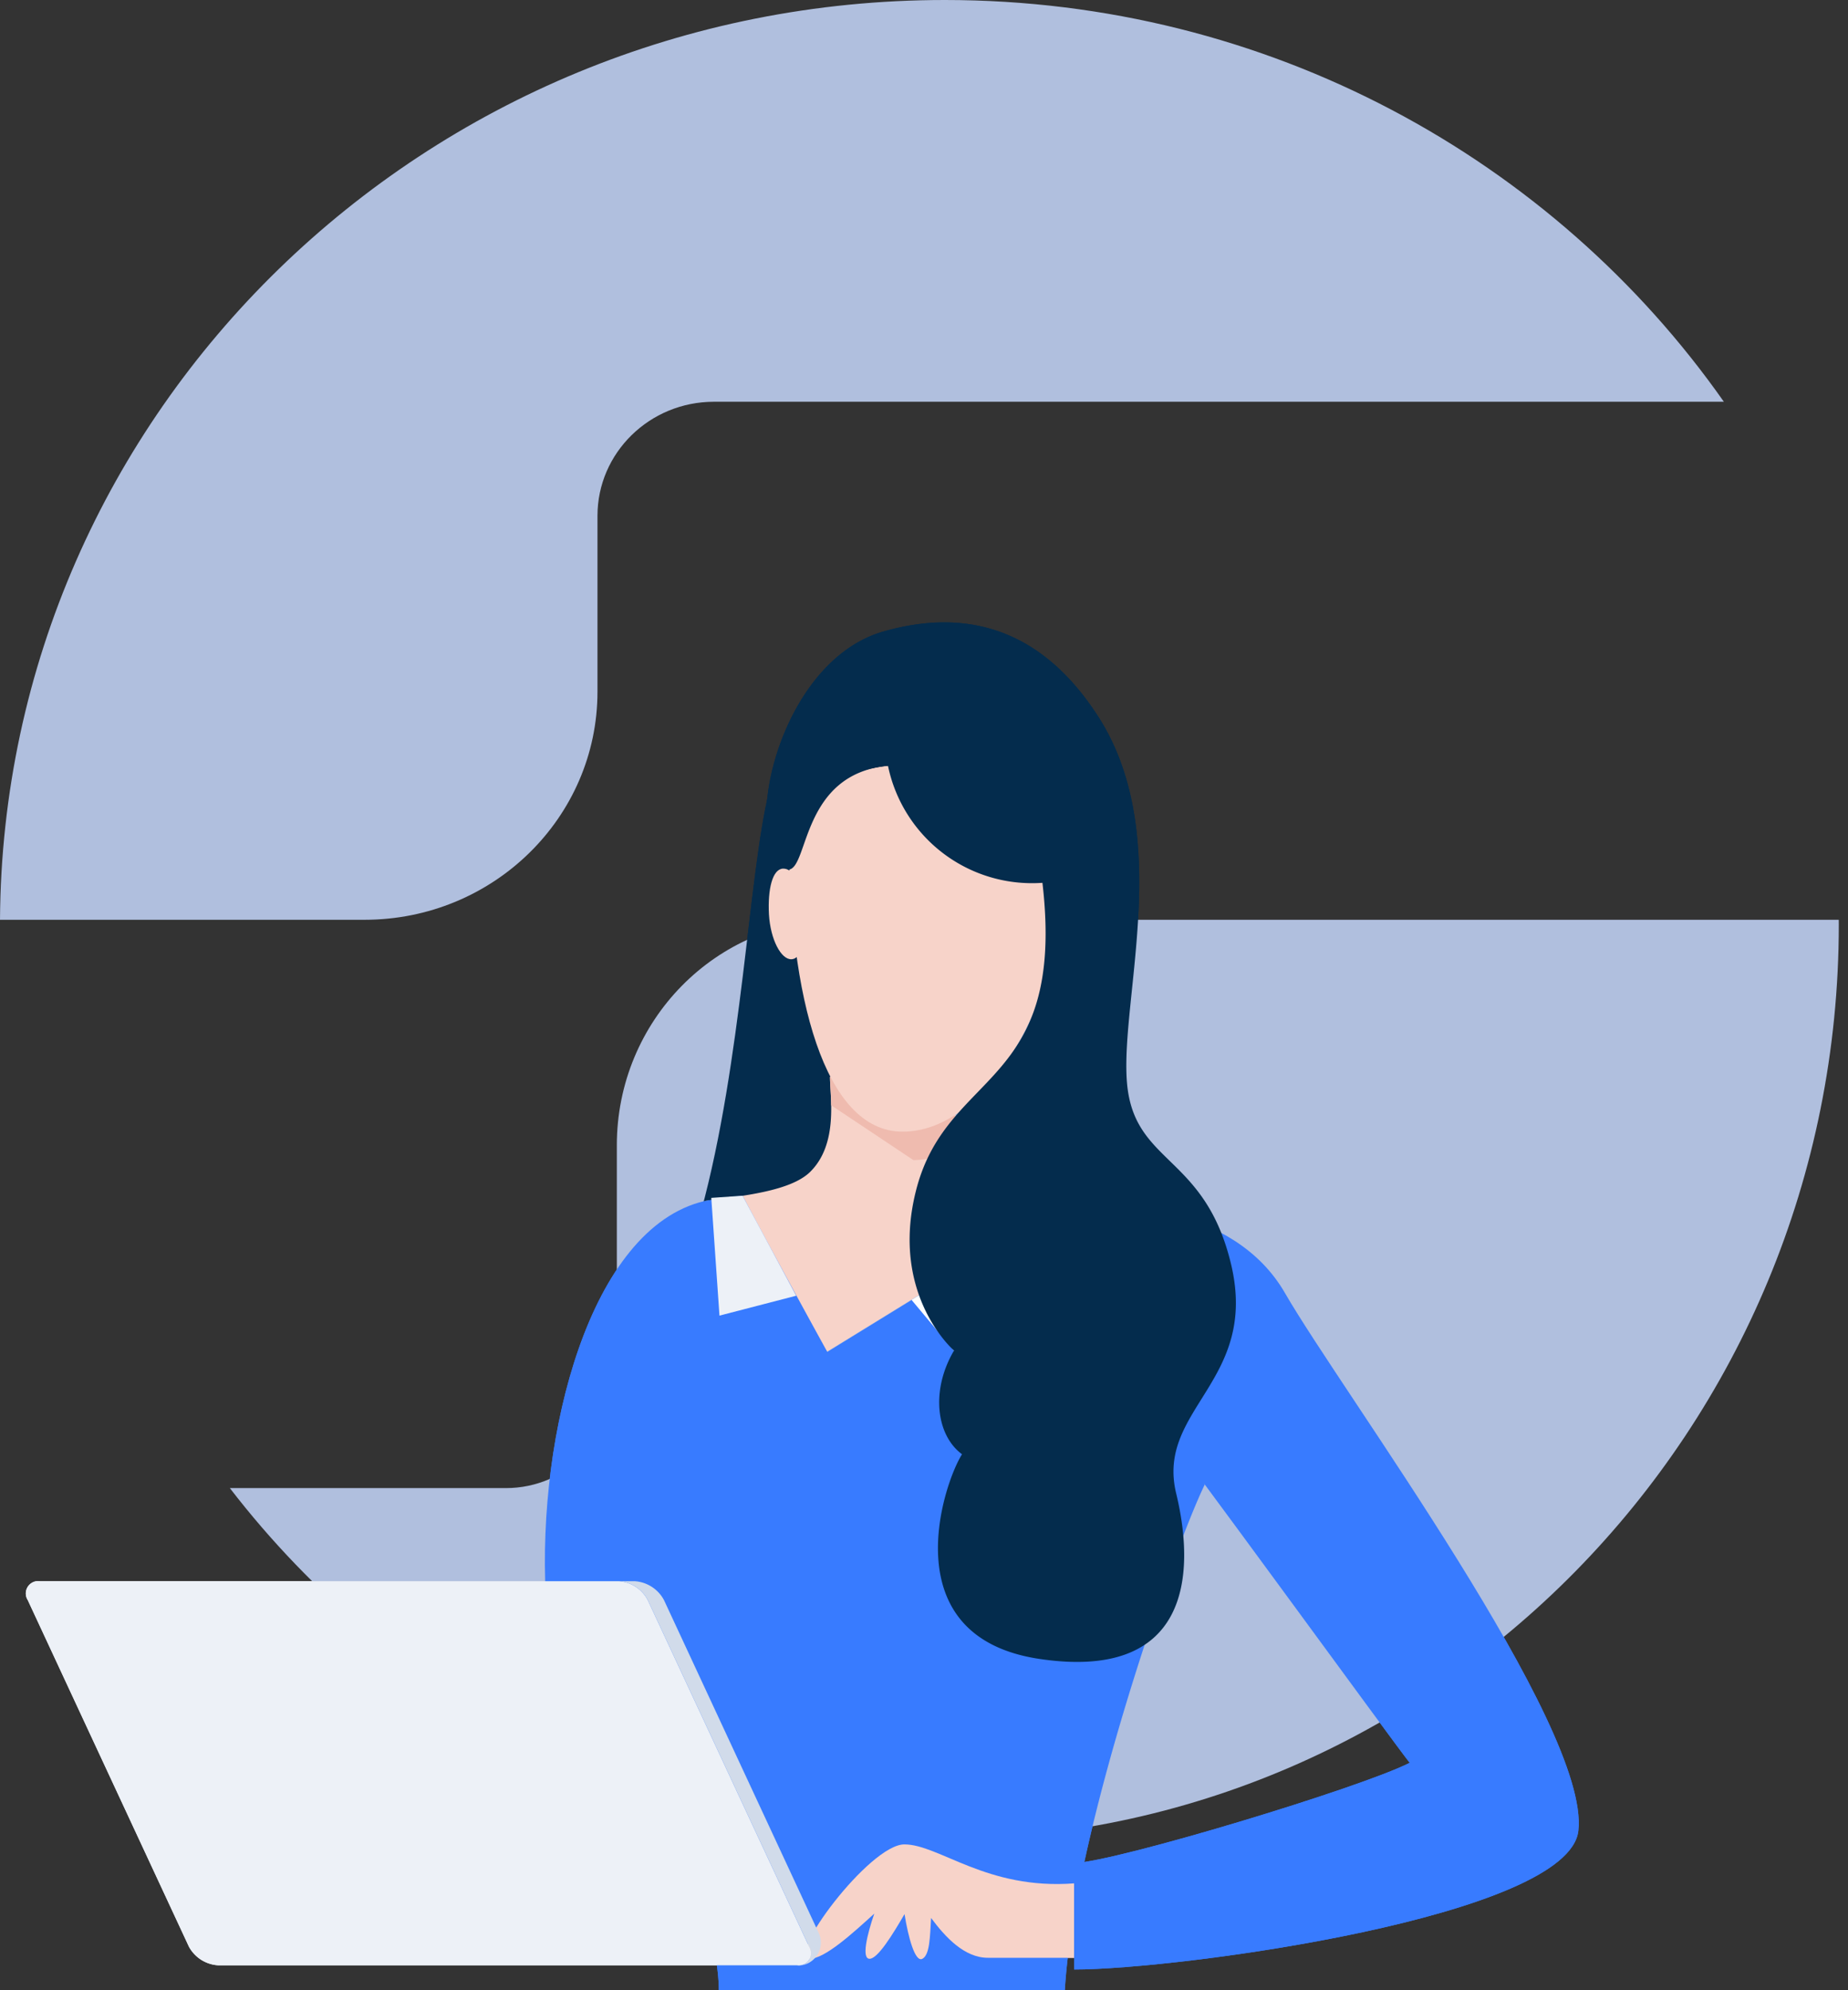
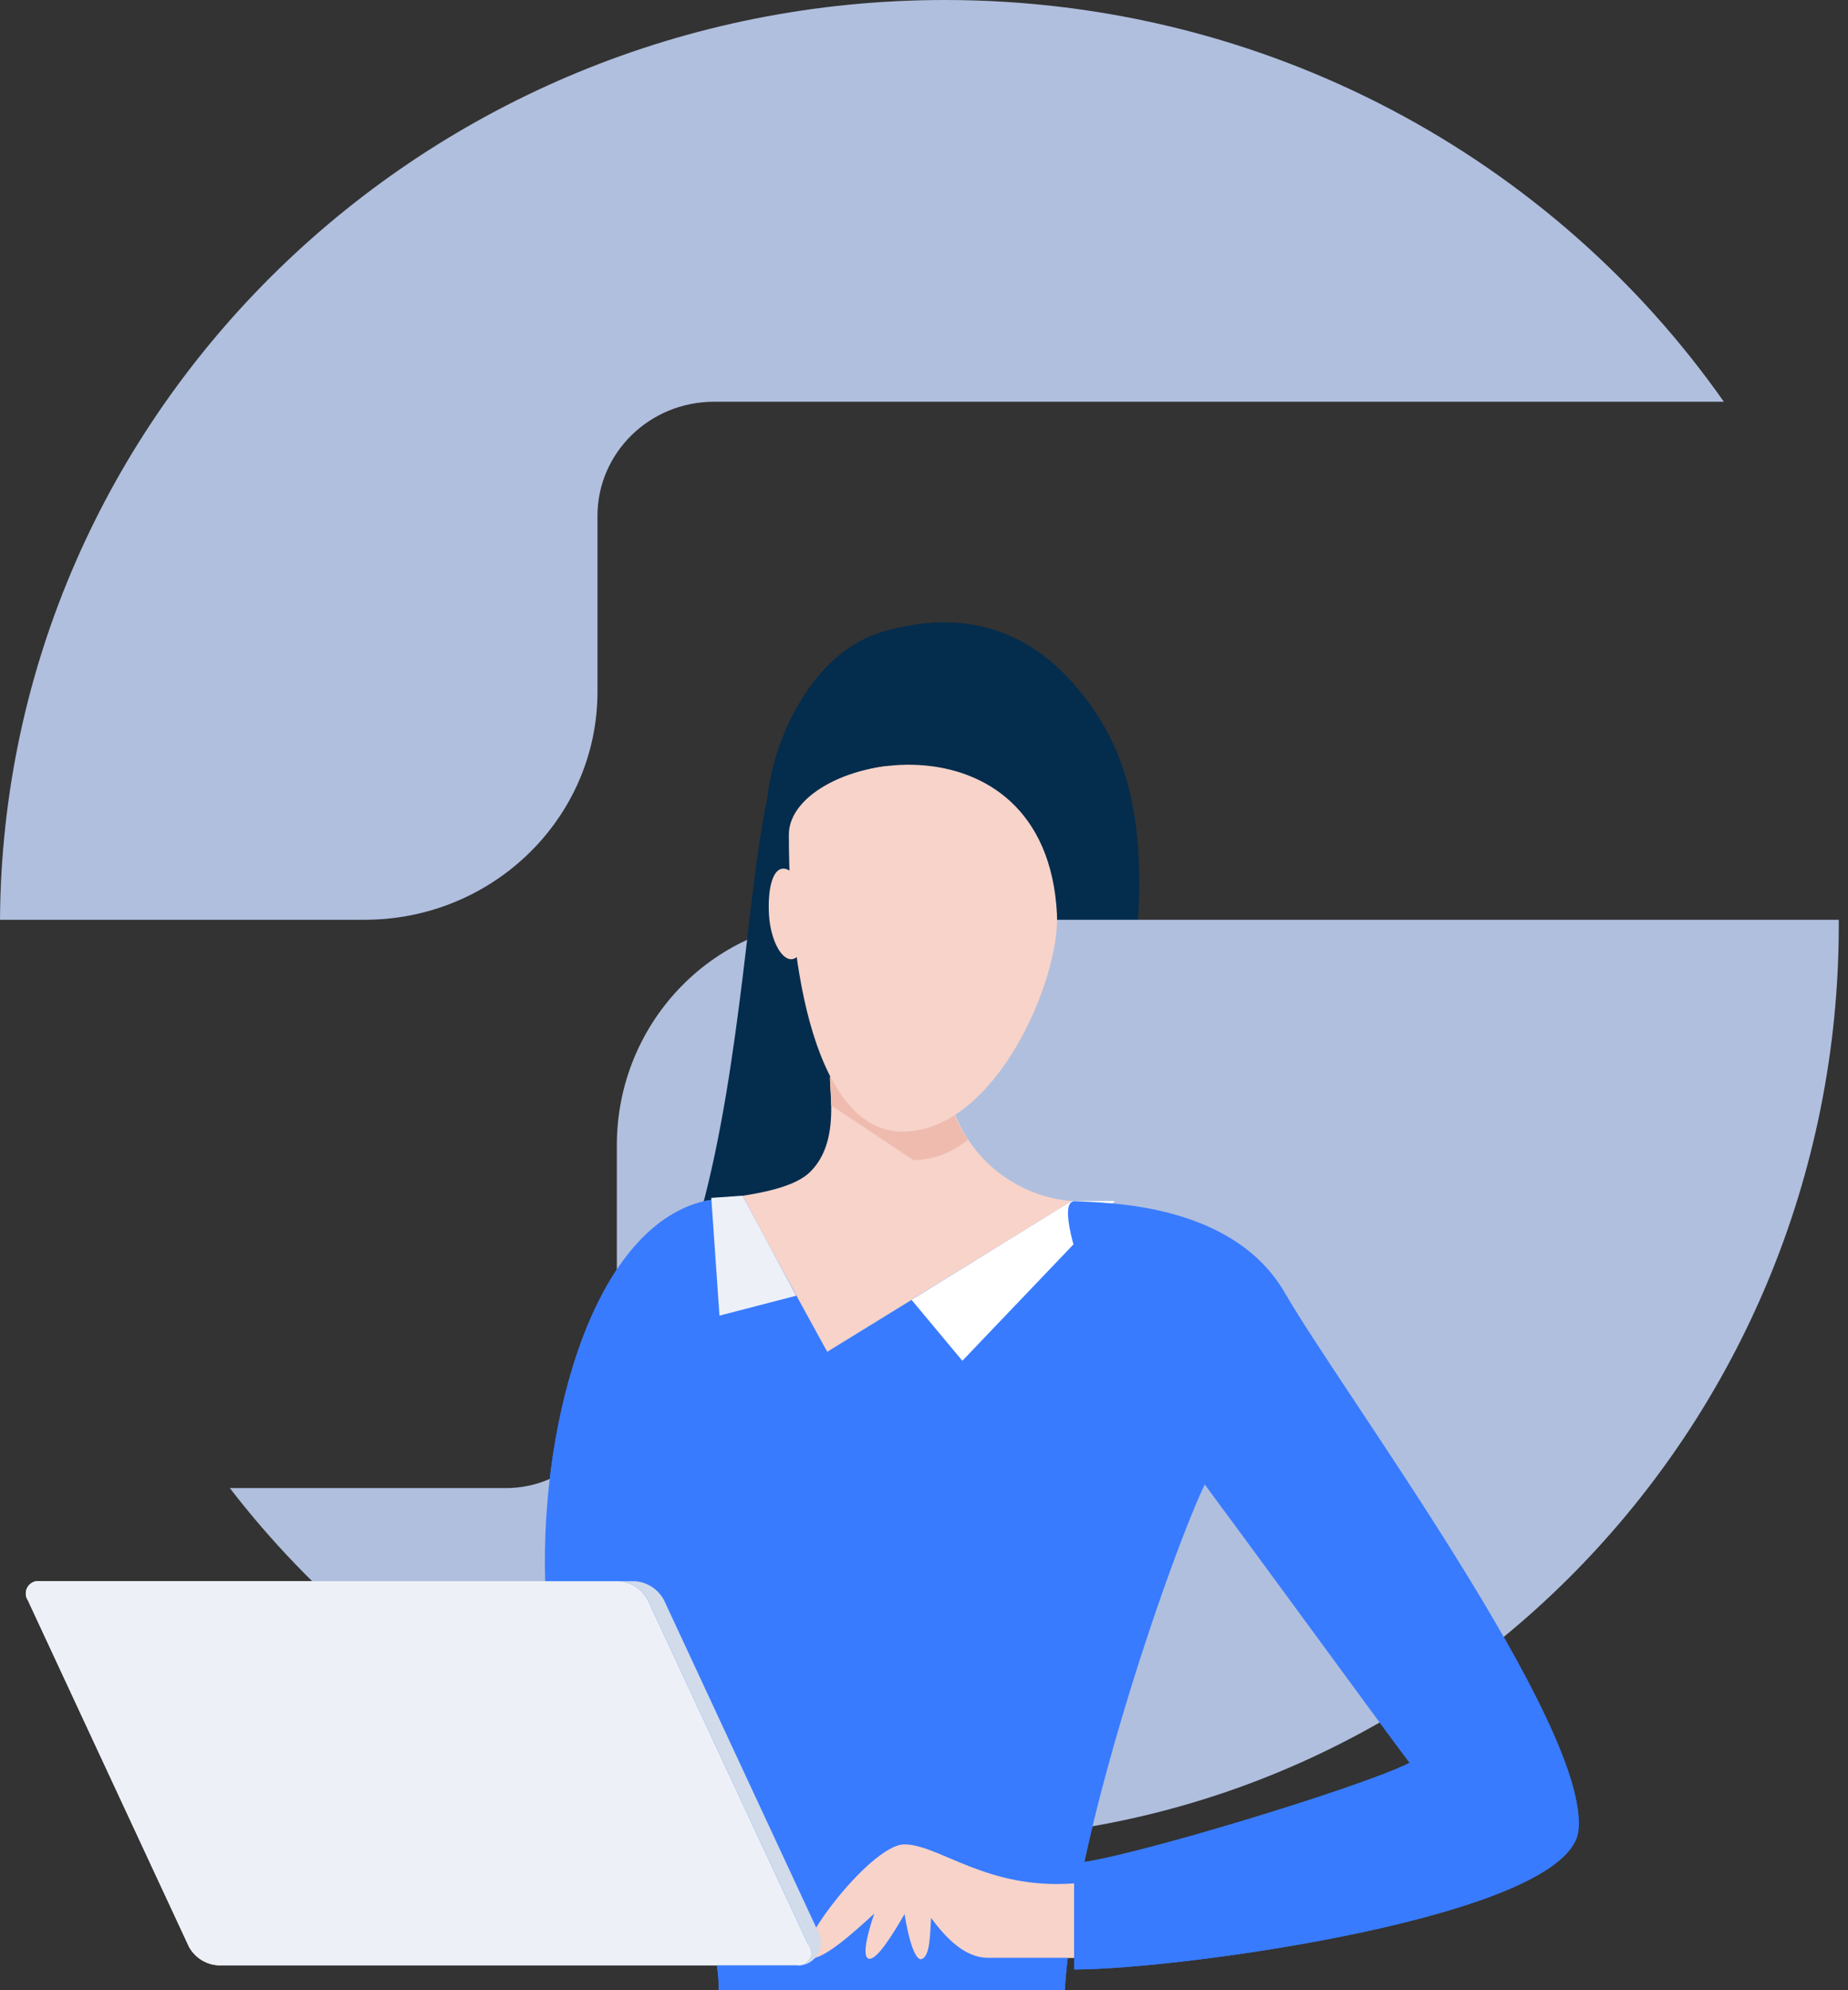
<svg xmlns="http://www.w3.org/2000/svg" width="157" height="169" viewBox="0 0 157 169">
  <rect x="0" y="0" width="157" height="169" fill="#333333" stroke="none" />
  <g fill="none" fill-rule="evenodd">
    <path d="M65.328 67.26c-1.704 6.816-2.287 22.878-5.766 35.617 4.857 4.559 14.202-1.42 11.816-12-2.386-10.58-.37-22.524-6.05-23.618z" fill="#042C4D" fill-rule="nonzero" />
    <path d="M59.846 101.996c-9.77 2.315-14.202 19.883-13.478 33.502h10.183l3.295-33.502z" fill="#387BFF" fill-rule="nonzero" />
-     <path d="m70.511 91.445 4.928.54 4.928-.54a11.716 11.716 0 0 0 10.68 10.551L70.27 114.778a122.518 122.518 0 0 0-10.424-12.782c3.266-.44 7.3-.837 8.975-2.47 2.429-2.387 1.69-6.363 1.69-8.081z" fill="#F7D3C9" fill-rule="nonzero" />
    <path d="M70.61 93.859c0-.838-.099-1.917-.099-2.414l4.928.54 4.928-.54c.111 1.916.761 3.762 1.875 5.325a7.328 7.328 0 0 1-4.644 1.747" fill="#EFBBAF" fill-rule="nonzero" />
    <path d="M89.797 77.64c.284 5.553-5.254 18.463-13.122 18.463-6.647 0-9.657-11.575-9.657-25.222 0-6.874 21.856-11.149 22.78 6.76z" fill="#F7D3C9" fill-rule="nonzero" />
    <path d="M65.328 77.655c-.114-2.159.298-3.849 1.193-3.891.894-.043 2.03 1.576 2.144 3.72.114 2.145-.54 3.934-1.42 3.977-.88.042-1.79-1.662-1.917-3.806z" fill="#F7D3C9" fill-rule="nonzero" />
    <path d="M102.352 126.068C99.653 131.65 91.26 155.594 90.465 169H61.067c0-7.541-8.748-29.71-8.52-39.126a56.963 56.963 0 0 1 7.313-27.878c1.07-.21 2.151-.357 3.238-.44 2.372 4.516 7.186 13.25 7.186 13.25l20.777-12.781 11.29 24.043z" fill="#387BFF" fill-rule="nonzero" />
    <path fill="#EDF1F7" fill-rule="nonzero" d="m67.643 110.035-6.519 1.69-.696-9.998 2.656-.185z" />
    <path fill="#FFF" fill-rule="nonzero" d="m77.442 110.39 4.317 5.17 12.952-13.564h-3.664z" />
    <path d="M91.26 159.94c-7.442.567-11.475-3.31-14.429-3.31-2.954 0-10.183 9.714-8.052 9.714 1.292 0 3.621-2.13 5.496-3.834-.625 1.818-1.094 3.834-.398 3.834.696 0 1.96-2.059 2.968-3.792.313 1.946.895 4.133 1.52 3.792.625-.34.639-1.818.738-3.465 1.208 1.633 2.84 3.38 4.815 3.38h7.342v-6.32z" fill="#F7D3C9" fill-rule="nonzero" />
    <path d="M91.331 102.01c2.585.143 13.42.086 17.852 7.826 4.928 8.52 25.903 36.725 24.91 45.63-.81 7.3-33.914 11.787-42.833 11.787v-9.032c3.678-.156 24.356-6.405 28.503-8.521-1.42-1.775-19.613-26.813-22.283-30.108-2.67-3.294-8.648-17.723-6.149-17.581z" fill="#387BFF" fill-rule="nonzero" />
    <path d="M67.018 73.849c1.69-.213 1.08-8.11 8.421-8.82a12.497 12.497 0 0 0 13.123 9.942c2.045 17.567-8.18 15.778-10.765 26.23-2.187 8.82 3.252 13.492 3.252 13.492-1.988 3.366-1.52 7.186.682 8.805-1.62 2.556-5.937 15.522 6.59 17.383 12.525 1.86 13.335-6.888 11.602-14.06-1.733-7.172 7.016-9.5 4.672-19.428-2.158-9.089-7.867-8.52-8.776-14.784-.994-6.944 4.26-21.714-2.741-32.096-4.63-6.958-10.808-8.96-18.065-6.873-9.117 2.641-12.341 18.49-7.995 20.209z" fill="#042C4D" fill-rule="nonzero" />
    <path d="M55.032 135.882a2.997 2.997 0 0 0-2.486-1.605H3.38a1.05 1.05 0 0 0-1.023 1.605l13.69 29.426a3.025 3.025 0 0 0 2.515 1.59h49.152a1.037 1.037 0 0 0 1.022-1.59l-13.704-29.426z" fill="#EDF1F7" fill-rule="nonzero" />
    <path d="m68.736 165.308-13.704-29.426a2.997 2.997 0 0 0-2.486-1.605h1.35a3.04 3.04 0 0 1 2.513 1.605l13.208 28.403a1.96 1.96 0 0 1-1.89 2.642 1.065 1.065 0 0 0 1.01-1.62z" fill="#D1DBEA" fill-rule="nonzero" />
    <g fill="#B0BFDE">
      <path d="M0 78.11h30.97c10.93 0 19.79-8.675 19.79-19.375v-14.93c0-5.35 4.43-9.687 9.894-9.687h85.8C131.985 13.513 107.74 0 80.268 0 36.097 0 .262 34.927 0 78.11M156.214 78.112l-84.96-.003c-10.41 0-18.85 8.576-18.85 19.155v19.53c0 5.29-4.218 9.578-9.423 9.578H19.527c13.995 18.169 35.774 29.846 60.238 29.846 42.225 0 76.453-34.785 76.453-77.697 0-.137-.003-.273-.004-.41" />
    </g>
    <path d="M65.328 67.26c-1.704 6.816-2.287 22.878-5.766 35.617 4.857 4.559 14.202-1.42 11.816-12-2.386-10.58-.37-22.524-6.05-23.618z" fill="#042C4D" fill-rule="nonzero" />
    <path d="M59.846 101.996c-9.77 2.315-14.202 19.883-13.478 33.502h10.183l3.295-33.502z" fill="#387BFF" fill-rule="nonzero" />
    <path d="m70.511 91.445 4.928.54 4.928-.54a11.716 11.716 0 0 0 10.68 10.551L70.27 114.778a122.518 122.518 0 0 0-10.424-12.782c3.266-.44 7.3-.837 8.975-2.47 2.429-2.387 1.69-6.363 1.69-8.081z" fill="#F7D3C9" fill-rule="nonzero" />
    <path d="M70.61 93.859c0-.838-.099-1.917-.099-2.414l4.928.54 4.928-.54c.111 1.916.761 3.762 1.875 5.325a7.328 7.328 0 0 1-4.644 1.747" fill="#EFBBAF" fill-rule="nonzero" />
    <path d="M89.797 77.64c.284 5.553-5.254 18.463-13.122 18.463-6.647 0-9.657-11.575-9.657-25.222 0-6.874 21.856-11.149 22.78 6.76z" fill="#F7D3C9" fill-rule="nonzero" />
    <path d="M65.328 77.655c-.114-2.159.298-3.849 1.193-3.891.894-.043 2.03 1.576 2.144 3.72.114 2.145-.54 3.934-1.42 3.977-.88.042-1.79-1.662-1.917-3.806z" fill="#F7D3C9" fill-rule="nonzero" />
    <path d="M102.352 126.068C99.653 131.65 91.26 155.594 90.465 169H61.067c0-7.541-8.748-29.71-8.52-39.126a56.963 56.963 0 0 1 7.313-27.878c1.07-.21 2.151-.357 3.238-.44 2.372 4.516 7.186 13.25 7.186 13.25l20.777-12.781 11.29 24.043z" fill="#387BFF" fill-rule="nonzero" />
    <path fill="#EDF1F7" fill-rule="nonzero" d="m67.643 110.035-6.519 1.69-.696-9.998 2.656-.185z" />
    <path fill="#FFF" fill-rule="nonzero" d="m77.442 110.39 4.317 5.17 12.952-13.564h-3.664z" />
    <path d="M91.26 159.94c-7.442.567-11.475-3.31-14.429-3.31-2.954 0-10.183 9.714-8.052 9.714 1.292 0 3.621-2.13 5.496-3.834-.625 1.818-1.094 3.834-.398 3.834.696 0 1.96-2.059 2.968-3.792.313 1.946.895 4.133 1.52 3.792.625-.34.639-1.818.738-3.465 1.208 1.633 2.84 3.38 4.815 3.38h7.342v-6.32z" fill="#F7D3C9" fill-rule="nonzero" />
    <path d="M91.331 102.01c2.585.143 13.42.086 17.852 7.826 4.928 8.52 25.903 36.725 24.91 45.63-.81 7.3-33.914 11.787-42.833 11.787v-9.032c3.678-.156 24.356-6.405 28.503-8.521-1.42-1.775-19.613-26.813-22.283-30.108-2.67-3.294-8.648-17.723-6.149-17.581z" fill="#387BFF" fill-rule="nonzero" />
-     <path d="M67.018 73.849c1.69-.213 1.08-8.11 8.421-8.82a12.497 12.497 0 0 0 13.123 9.942c2.045 17.567-8.18 15.778-10.765 26.23-2.187 8.82 3.252 13.492 3.252 13.492-1.988 3.366-1.52 7.186.682 8.805-1.62 2.556-5.937 15.522 6.59 17.383 12.525 1.86 13.335-6.888 11.602-14.06-1.733-7.172 7.016-9.5 4.672-19.428-2.158-9.089-7.867-8.52-8.776-14.784-.994-6.944 4.26-21.714-2.741-32.096-4.63-6.958-10.808-8.96-18.065-6.873-9.117 2.641-12.341 18.49-7.995 20.209z" fill="#042C4D" fill-rule="nonzero" />
    <path d="M55.032 135.882a2.997 2.997 0 0 0-2.486-1.605H3.38a1.05 1.05 0 0 0-1.023 1.605l13.69 29.426a3.025 3.025 0 0 0 2.515 1.59h49.152a1.037 1.037 0 0 0 1.022-1.59l-13.704-29.426z" fill="#EDF1F7" fill-rule="nonzero" />
    <path d="m68.736 165.308-13.704-29.426a2.997 2.997 0 0 0-2.486-1.605h1.35a3.04 3.04 0 0 1 2.513 1.605l13.208 28.403a1.96 1.96 0 0 1-1.89 2.642 1.065 1.065 0 0 0 1.01-1.62z" fill="#D1DBEA" fill-rule="nonzero" />
  </g>
</svg>